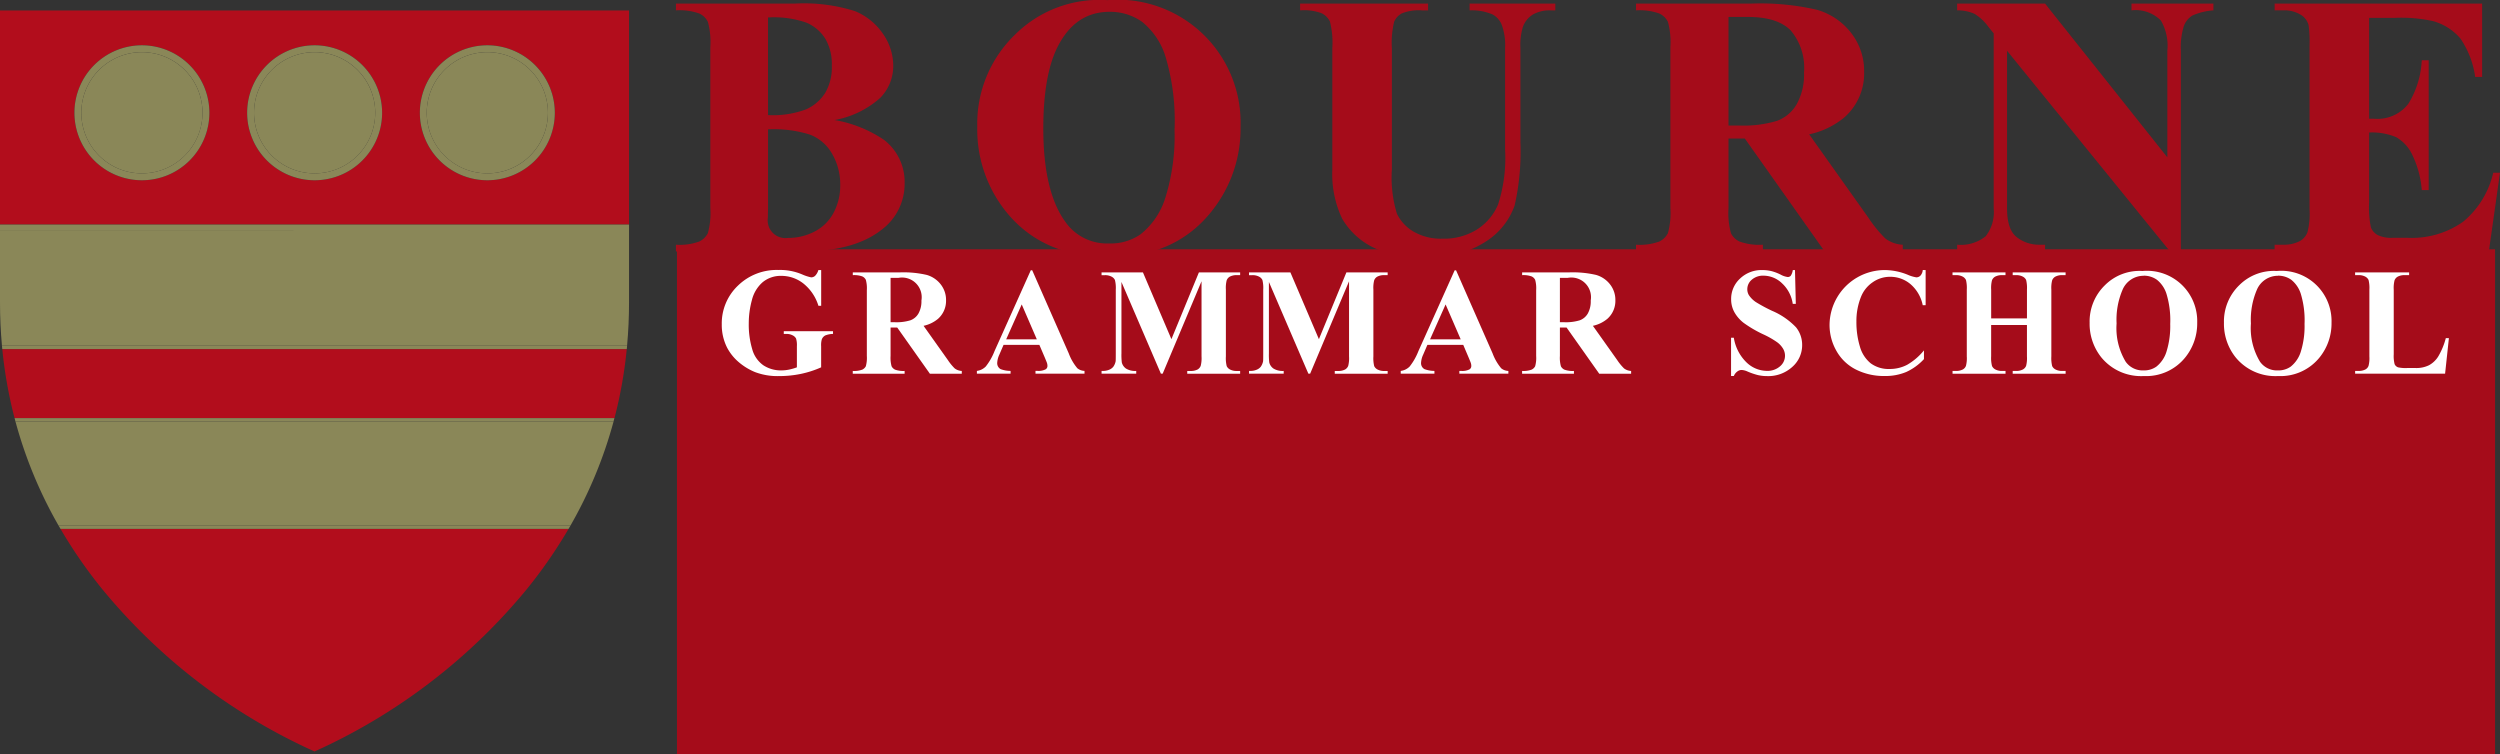
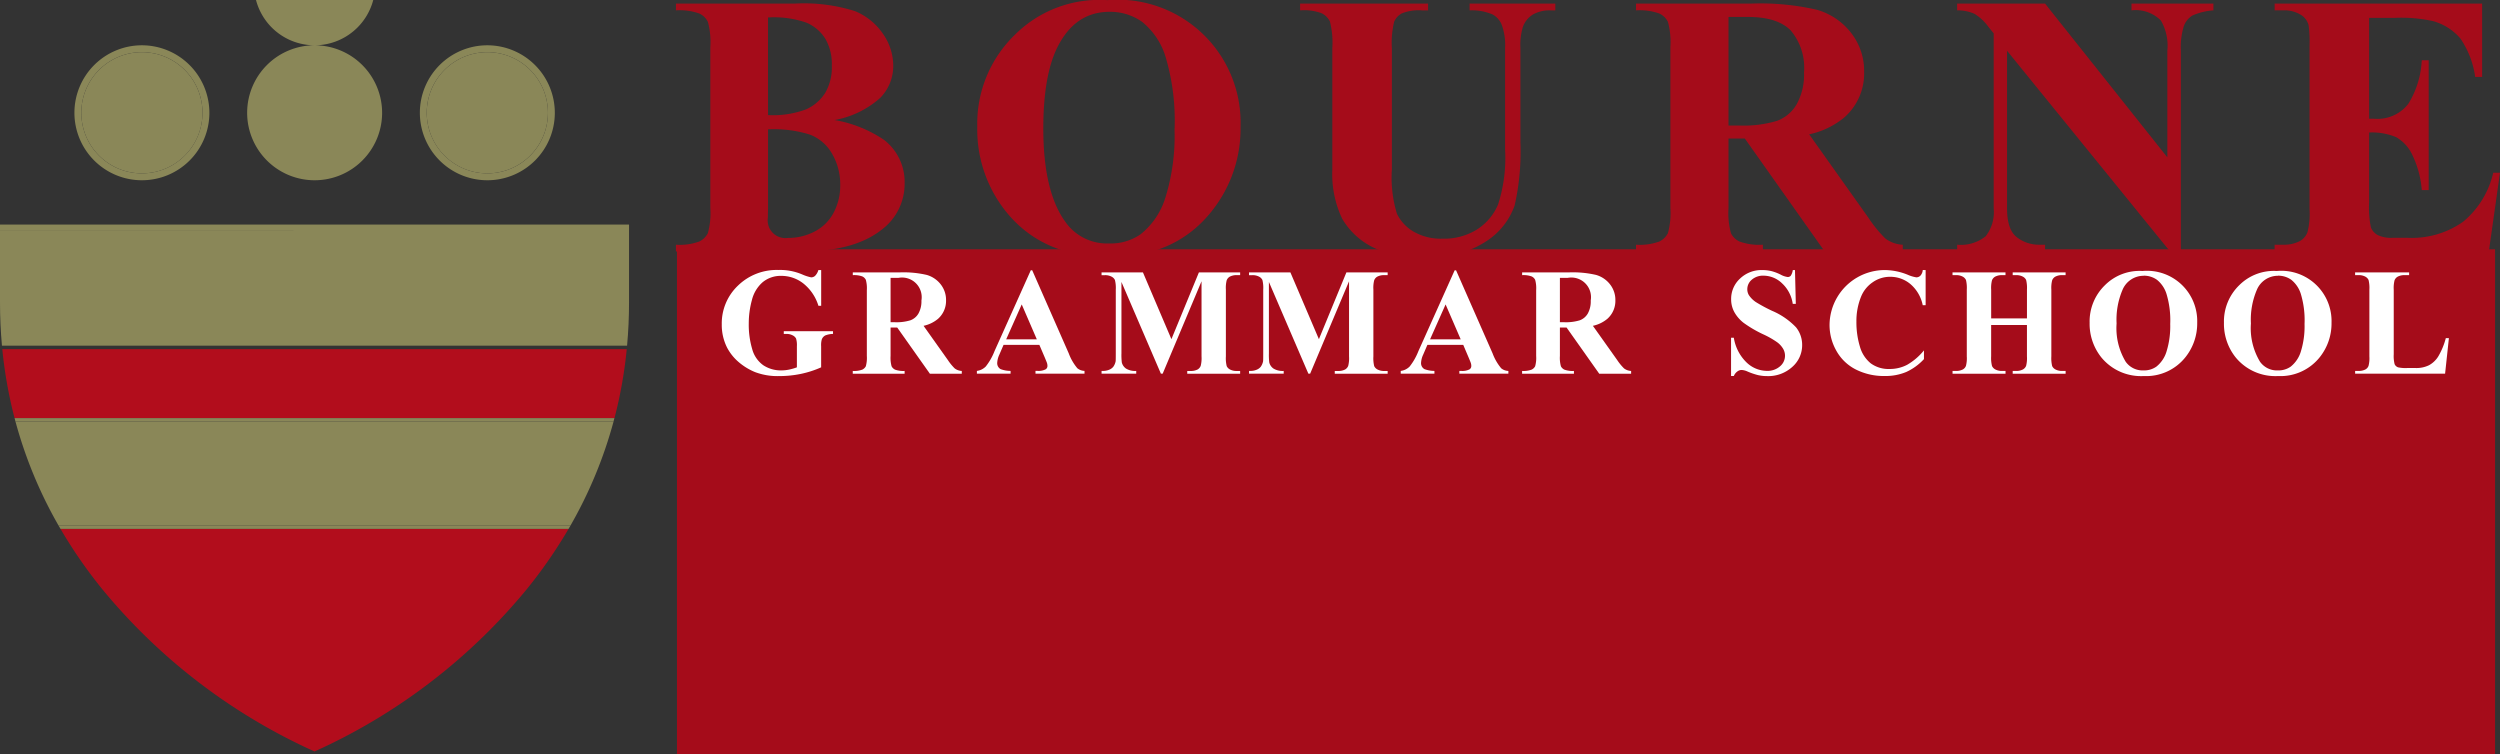
<svg xmlns="http://www.w3.org/2000/svg" viewBox="0 0 282.6 85.281" width="282.6" height="85.281">
  <rect x="0" y="0" width="282.6" height="85.281" fill="#333333" stroke="none" />
  <defs>
    <clipPath id="a">
      <path fill="none" d="M0 0h282.6v85.281H0z" />
    </clipPath>
  </defs>
  <g clip-path="url(#a)">
    <path fill="#a50c1a" d="M94.344 13.569a14.312 14.312 0 0 1 5.6 2.252 5.994 5.994 0 0 1 2.314 4.876 6.456 6.456 0 0 1-2.542 5.228q-3.12 2.5-9.071 2.5H76.408v-.763a6.432 6.432 0 0 0 2.635-.361 2.11 2.11 0 0 0 .973-.939 8.563 8.563 0 0 0 .279-2.852V5.325a8.67 8.67 0 0 0-.279-2.863 2.042 2.042 0 0 0-.981-.94 6.616 6.616 0 0 0-2.625-.351V.407h13.431a19.075 19.075 0 0 1 6.819.857 7.1 7.1 0 0 1 3.156 2.563 6.345 6.345 0 0 1 1.157 3.626 5.153 5.153 0 0 1-1.467 3.606 10.532 10.532 0 0 1-5.166 2.511m-7.522 1.054v8.988l-.021 1.033a2 2 0 0 0 2.252 2.252 6.448 6.448 0 0 0 3.048-.733 5.019 5.019 0 0 0 2.139-2.129 6.5 6.5 0 0 0 .744-3.11 6.868 6.868 0 0 0-.909-3.523 4.9 4.9 0 0 0-2.5-2.18 13.58 13.58 0 0 0-4.753-.6m0-1.612a10.655 10.655 0 0 0 4.329-.661 4.925 4.925 0 0 0 2.139-1.86 5.716 5.716 0 0 0 .744-3.058 5.722 5.722 0 0 0-.734-3.048 4.659 4.659 0 0 0-2.1-1.808 11.154 11.154 0 0 0-4.381-.6Z" />
    <path fill="#a50c1a" d="M125.168.014a13.9 13.9 0 0 1 15.064 14.3 14.946 14.946 0 0 1-3.12 9.381q-4.133 5.373-11.675 5.372-7.563 0-11.7-5.124a14.836 14.836 0 0 1-3.265-9.608 13.974 13.974 0 0 1 4.246-10.4 13.517 13.517 0 0 1 10.45-3.921m.248 1.322q-3.843 0-5.848 3.926-1.633 3.224-1.633 9.257 0 7.17 2.521 10.6a5.746 5.746 0 0 0 4.918 2.4 5.9 5.9 0 0 0 3.554-1.033 8.488 8.488 0 0 0 2.831-4.226 23.484 23.484 0 0 0 1.012-7.573 25.166 25.166 0 0 0-1.033-8.317 8.1 8.1 0 0 0-2.634-3.9 6.213 6.213 0 0 0-3.686-1.134" />
    <path fill="#a50c1a" d="M146.964.407h14.464v.765h-.723a5.063 5.063 0 0 0-2.242.341 1.941 1.941 0 0 0-.868.94 10.089 10.089 0 0 0-.258 3v13.716a13.96 13.96 0 0 0 .568 4.98 4.733 4.733 0 0 0 1.87 2.025 6.144 6.144 0 0 0 3.286.806 7.048 7.048 0 0 0 3.874-1.023 6.278 6.278 0 0 0 2.4-2.82 17.136 17.136 0 0 0 .8-6.261V5.449a6.622 6.622 0 0 0-.393-2.686 2.35 2.35 0 0 0-.992-1.116 5.876 5.876 0 0 0-2.627-.475V.407h9.691v.765h-.579a3.735 3.735 0 0 0-1.963.475 2.693 2.693 0 0 0-1.136 1.426 7.142 7.142 0 0 0-.268 2.376V16.09a27.636 27.636 0 0 1-.651 7.129 7.951 7.951 0 0 1-3.172 4.029 11.459 11.459 0 0 1-6.881 1.839 13.077 13.077 0 0 1-5.62-.971 8.255 8.255 0 0 1-3.822-3.389 11.739 11.739 0 0 1-1.116-5.558V5.449a9.717 9.717 0 0 0-.269-3.007 2.015 2.015 0 0 0-.93-.94 5.652 5.652 0 0 0-2.439-.331Z" />
    <path fill="#a50c1a" d="M195.391 15.656v7.852a8.658 8.658 0 0 0 .279 2.862 2.037 2.037 0 0 0 .981.94 6.6 6.6 0 0 0 2.624.351v.765h-14.34v-.764a6.43 6.43 0 0 0 2.634-.361 2.113 2.113 0 0 0 .971-.94 8.579 8.579 0 0 0 .279-2.852V5.325a8.69 8.69 0 0 0-.279-2.862 2.045 2.045 0 0 0-.982-.94 6.612 6.612 0 0 0-2.624-.351V.407h13.018a28.408 28.408 0 0 1 7.439.7 7.5 7.5 0 0 1 3.843 2.593 6.957 6.957 0 0 1 1.487 4.432 6.622 6.622 0 0 1-2.225 5.13 9.218 9.218 0 0 1-3.988 1.922l6.736 9.485a14.34 14.34 0 0 0 1.88 2.294 3.5 3.5 0 0 0 1.963.7v.765h-8.823l-9.03-12.77Zm0-13.741v12.274h1.177a13.168 13.168 0 0 0 4.3-.527 4.282 4.282 0 0 0 2.242-1.9 6.961 6.961 0 0 0 .817-3.585 6.536 6.536 0 0 0-1.5-4.732q-1.5-1.529-4.825-1.529Z" />
    <path fill="#a50c1a" d="m231.174.407 13.822 17.378V5.738a5.7 5.7 0 0 0-.723-3.41 4 4 0 0 0-3.327-1.157V.407h9.257v.765a7.063 7.063 0 0 0-2.387.589 2.37 2.37 0 0 0-.951 1.178 8.04 8.04 0 0 0-.341 2.8v23.328h-.7L226.876 5.738V23.55q0 2.417 1.106 3.265a4.045 4.045 0 0 0 2.531.847h.661v.765h-9.939v-.765a4.5 4.5 0 0 0 3.223-.95 4.446 4.446 0 0 0 .909-3.162V3.775l-.6-.744a5.445 5.445 0 0 0-1.571-1.469 4.735 4.735 0 0 0-1.963-.393V.407Z" />
    <path fill="#a50c1a" d="M267.805 2.019v11.406h.558a4.424 4.424 0 0 0 3.864-1.674 10.294 10.294 0 0 0 1.529-4.939h.785v14.672h-.785a10.979 10.979 0 0 0-1.044-3.922 4.5 4.5 0 0 0-1.849-2.056 7.029 7.029 0 0 0-3.058-.527v7.893a11.368 11.368 0 0 0 .2 2.831 1.7 1.7 0 0 0 .733.847 3.441 3.441 0 0 0 1.736.331h1.668a10.057 10.057 0 0 0 6.292-1.818 10.13 10.13 0 0 0 3.4-5.538h.764l-1.26 8.906h-24.216v-.769h.93a3.874 3.874 0 0 0 1.963-.434 1.885 1.885 0 0 0 .826-.992 8.521 8.521 0 0 0 .227-2.6V5.201a14.669 14.669 0 0 0-.1-2.335 1.977 1.977 0 0 0-.764-1.116 3.554 3.554 0 0 0-2.149-.579h-.93V.407h23.453v8.286h-.785a10.112 10.112 0 0 0-1.684-4.36 6.262 6.262 0 0 0-3.067-1.942 16.608 16.608 0 0 0-4.339-.372Z" />
    <path fill="#a50c1a" d="M76.525 28.18H282.04v57.101H76.525z" />
    <path fill="#8a8758" d="M0 34.181c0 1.677.077 3.306.221 4.89h70.664c.144-1.584.221-3.213.221-4.89v-8.178H0Z" />
    <path fill="#b20d1c" d="M1.647 47.264H69.46a50.38 50.38 0 0 0 1.388-7.8H.259a50.379 50.379 0 0 0 1.388 7.8" />
-     <path fill="#8a8758" d="M.258 39.46h70.594l.037-.389H.221l.037.389" />
    <path fill="#8a8758" d="M6.613 59.394h57.882a49.666 49.666 0 0 0 4.861-11.741H1.75a49.666 49.666 0 0 0 4.861 11.741" />
    <path fill="#8a8758" d="M1.751 47.653h67.6c.035-.13.07-.259.1-.389H1.647c.034.13.069.26.1.389" />
    <path fill="#b20d1c" d="M11.584 66.631a66.37 66.37 0 0 0 23.97 18.315 66.37 66.37 0 0 0 23.97-18.315 54.342 54.342 0 0 0 4.745-6.848H6.839a54.344 54.344 0 0 0 4.745 6.848" />
    <path fill="#8a8758" d="M6.839 59.783h57.429c.076-.13.152-.258.227-.389H6.612c.075.131.151.259.227.389" />
-     <path fill="#b20d1c" d="M71.107 1.184H0v24.2h71.107ZM16.041 20.377a7.628 7.628 0 1 1 7.628-7.628 7.637 7.637 0 0 1-7.628 7.628m19.524 0a7.628 7.628 0 1 1 7.628-7.628 7.637 7.637 0 0 1-7.628 7.628m19.524 0a7.628 7.628 0 1 1 7.628-7.628 7.636 7.636 0 0 1-7.628 7.628" />
    <path fill="#8a8758" d="M0 25.385h71.107v.618H0z" />
    <path fill="#8a8758" d="M16.042 5.899a6.85 6.85 0 1 0 6.85 6.85 6.858 6.858 0 0 0-6.85-6.85" />
    <path fill="#8a8758" d="M16.041 5.12a7.628 7.628 0 1 0 7.628 7.628 7.637 7.637 0 0 0-7.628-7.628m0 14.478a6.85 6.85 0 1 1 6.85-6.85 6.858 6.858 0 0 1-6.85 6.85" />
-     <path fill="#8a8758" d="M35.566 5.899a6.85 6.85 0 1 0 6.85 6.85 6.858 6.858 0 0 0-6.85-6.85" />
-     <path fill="#8a8758" d="M35.566 5.12a7.628 7.628 0 1 0 7.628 7.628 7.637 7.637 0 0 0-7.628-7.628m0 14.478a6.85 6.85 0 1 1 6.85-6.85 6.858 6.858 0 0 1-6.85 6.85" />
+     <path fill="#8a8758" d="M35.566 5.12a7.628 7.628 0 1 0 7.628 7.628 7.637 7.637 0 0 0-7.628-7.628a6.85 6.85 0 1 1 6.85-6.85 6.858 6.858 0 0 1-6.85 6.85" />
    <path fill="#8a8758" d="M61.94 12.749a6.85 6.85 0 1 0-6.85 6.85 6.858 6.858 0 0 0 6.85-6.85" />
    <path fill="#8a8758" d="M55.089 5.12a7.628 7.628 0 1 0 7.628 7.628 7.637 7.637 0 0 0-7.628-7.628m-6.85 7.628a6.85 6.85 0 1 1 6.85 6.85 6.858 6.858 0 0 1-6.85-6.85" />
    <path fill="#fff" d="M92.826 30.527v4.037h-.312a5.148 5.148 0 0 0-1.7-2.517 4 4 0 0 0-2.474-.862 3.194 3.194 0 0 0-2.137.722 3.913 3.913 0 0 0-1.208 2.015 9.969 9.969 0 0 0-.355 2.652 9.691 9.691 0 0 0 .389 2.889 3.281 3.281 0 0 0 1.254 1.824 3.6 3.6 0 0 0 2.057.583 4.239 4.239 0 0 0 .849-.089 6.068 6.068 0 0 0 .891-.258v-2.381a2.541 2.541 0 0 0-.093-.874.86.86 0 0 0-.384-.359 1.443 1.443 0 0 0-.705-.161h-.3v-.312h5.566v.312a2.431 2.431 0 0 0-.882.173.864.864 0 0 0-.384.435 2.394 2.394 0 0 0-.076.786v2.382a11.292 11.292 0 0 1-2.285.739 11.946 11.946 0 0 1-2.462.249 7.15 7.15 0 0 1-2.707-.444 6.765 6.765 0 0 1-1.9-1.166 5.5 5.5 0 0 1-1.288-1.626 5.686 5.686 0 0 1-.591-2.61 5.882 5.882 0 0 1 1.816-4.366 6.257 6.257 0 0 1 4.569-1.782 6.354 6.354 0 0 1 2.741.519 5 5 0 0 0 .984.317.664.664 0 0 0 .439-.173 1.542 1.542 0 0 0 .372-.655Z" />
    <path fill="#fff" d="M100.671 37.023v3.21a3.546 3.546 0 0 0 .114 1.17.835.835 0 0 0 .4.384 2.7 2.7 0 0 0 1.073.144v.312h-5.862v-.312a2.632 2.632 0 0 0 1.077-.148.864.864 0 0 0 .4-.384 3.5 3.5 0 0 0 .114-1.165V32.8a3.55 3.55 0 0 0-.114-1.17.839.839 0 0 0-.4-.384 2.712 2.712 0 0 0-1.073-.143v-.312h5.321a11.636 11.636 0 0 1 3.041.287 3.065 3.065 0 0 1 1.571 1.06 2.843 2.843 0 0 1 .608 1.811 2.706 2.706 0 0 1-.912 2.095 3.771 3.771 0 0 1-1.63.786l2.753 3.877a5.873 5.873 0 0 0 .768.938 1.436 1.436 0 0 0 .8.287v.312h-3.607l-3.691-5.22Zm0-5.616v5.017h.481a5.38 5.38 0 0 0 1.757-.216 1.749 1.749 0 0 0 .917-.777 2.843 2.843 0 0 0 .333-1.465 2.224 2.224 0 0 0-2.584-2.559Z" />
    <path fill="#fff" d="M117.489 38.982h-4.046l-.481 1.115a2.475 2.475 0 0 0-.237.921.766.766 0 0 0 .388.71 3.276 3.276 0 0 0 1.123.2v.312h-3.809v-.312a1.706 1.706 0 0 0 1.014-.511 6.788 6.788 0 0 0 .98-1.727l4.1-9.139h.16l4.13 9.392a5.716 5.716 0 0 0 .971 1.681 1.327 1.327 0 0 0 .811.3v.312h-5.541v-.312h.228a1.735 1.735 0 0 0 .937-.186.451.451 0 0 0 .186-.388 1.035 1.035 0 0 0-.051-.313c-.012-.051-.1-.262-.254-.633Zm-.287-.625-1.706-3.944-1.757 3.944Z" />
    <path fill="#fff" d="m132.416 38.34 3.108-7.55h4.662v.312h-.371a1.605 1.605 0 0 0-.811.177.827.827 0 0 0-.337.4 3.417 3.417 0 0 0-.093 1.056v7.551a3.745 3.745 0 0 0 .093 1.1.838.838 0 0 0 .38.384 1.541 1.541 0 0 0 .768.165h.371v.312h-5.979v-.312h.372a1.6 1.6 0 0 0 .811-.177.825.825 0 0 0 .338-.405 3.48 3.48 0 0 0 .093-1.064v-8.494l-4.393 10.447h-.2l-4.46-10.371v8.066a7.162 7.162 0 0 0 .042 1.039 1.2 1.2 0 0 0 .477.688 1.984 1.984 0 0 0 1.153.266v.312h-3.919v-.312h.118a1.785 1.785 0 0 0 .71-.123 1.139 1.139 0 0 0 .5-.351 1.613 1.613 0 0 0 .262-.616q.017-.093.017-.862v-7.246a3.659 3.659 0 0 0-.097-1.081.848.848 0 0 0-.38-.38 1.542 1.542 0 0 0-.768-.165h-.363v-.312h4.679Z" />
    <path fill="#fff" d="m149.089 38.34 3.108-7.55h4.663v.312h-.371a1.6 1.6 0 0 0-.811.177.825.825 0 0 0-.338.4 3.437 3.437 0 0 0-.093 1.056v7.551a3.768 3.768 0 0 0 .093 1.1.845.845 0 0 0 .38.384 1.542 1.542 0 0 0 .769.165h.372v.312h-5.979v-.312h.372a1.6 1.6 0 0 0 .811-.177.823.823 0 0 0 .338-.405 3.488 3.488 0 0 0 .093-1.064v-8.494l-4.397 10.447h-.2l-4.462-10.371v8.066a7.078 7.078 0 0 0 .042 1.039 1.2 1.2 0 0 0 .477.688 1.985 1.985 0 0 0 1.153.266v.312h-3.92v-.312h.119a1.784 1.784 0 0 0 .709-.123 1.135 1.135 0 0 0 .5-.351 1.612 1.612 0 0 0 .262-.616q.017-.093.017-.862v-7.246a3.671 3.671 0 0 0-.094-1.081.848.848 0 0 0-.38-.38 1.542 1.542 0 0 0-.768-.165h-.365v-.312h4.679Z" />
    <path fill="#fff" d="M165.404 38.982h-4.05l-.481 1.115a2.468 2.468 0 0 0-.237.921.765.765 0 0 0 .389.71 3.275 3.275 0 0 0 1.123.2v.312h-3.809v-.312a1.705 1.705 0 0 0 1.015-.505 6.781 6.781 0 0 0 .98-1.727l4.1-9.139h.16l4.131 9.392a5.7 5.7 0 0 0 .971 1.681 1.326 1.326 0 0 0 .811.3v.312h-5.543v-.312h.228a1.734 1.734 0 0 0 .937-.186.45.45 0 0 0 .186-.388 1.035 1.035 0 0 0-.051-.313q-.017-.076-.253-.633Zm-.287-.625-1.706-3.944-1.757 3.944Z" />
    <path fill="#fff" d="M176.331 37.023v3.21a3.546 3.546 0 0 0 .114 1.17.835.835 0 0 0 .4.384 2.7 2.7 0 0 0 1.073.144v.312h-5.861v-.312a2.63 2.63 0 0 0 1.077-.148.864.864 0 0 0 .4-.384 3.5 3.5 0 0 0 .114-1.165V32.8a3.547 3.547 0 0 0-.114-1.17.837.837 0 0 0-.4-.384 2.711 2.711 0 0 0-1.072-.143v-.312h5.32a11.639 11.639 0 0 1 3.041.287 3.068 3.068 0 0 1 1.571 1.06 2.843 2.843 0 0 1 .608 1.811 2.706 2.706 0 0 1-.912 2.095 3.774 3.774 0 0 1-1.63.786l2.753 3.877a5.838 5.838 0 0 0 .769.938 1.433 1.433 0 0 0 .8.287v.312h-3.606l-3.691-5.22Zm0-5.616v5.017h.486a5.384 5.384 0 0 0 1.757-.216 1.75 1.75 0 0 0 .916-.777 2.842 2.842 0 0 0 .327-1.465 2.224 2.224 0 0 0-2.585-2.559Z" />
    <path fill="#fff" d="m202.905 30.528.093 3.818h-.346a3.911 3.911 0 0 0-1.2-2.31 3.026 3.026 0 0 0-2.073-.874 1.94 1.94 0 0 0-1.364.461 1.4 1.4 0 0 0-.5 1.06 1.287 1.287 0 0 0 .177.675 2.876 2.876 0 0 0 .786.786 17.791 17.791 0 0 0 1.833.988 8.141 8.141 0 0 1 2.711 1.866 3.156 3.156 0 0 1 .693 2.01 3.25 3.25 0 0 1-1.119 2.471 4.023 4.023 0 0 1-2.842 1.035 4.589 4.589 0 0 1-1.022-.11 7.734 7.734 0 0 1-1.208-.414 1.83 1.83 0 0 0-.667-.169.828.828 0 0 0-.465.169 1.179 1.179 0 0 0-.4.516h-.313V38.18h.313a4.957 4.957 0 0 0 1.431 2.783 3.351 3.351 0 0 0 2.285.959 2.143 2.143 0 0 0 1.508-.515 1.553 1.553 0 0 0 .346-1.985 2.5 2.5 0 0 0-.655-.722 9.864 9.864 0 0 0-1.554-.891 13.427 13.427 0 0 1-2.246-1.309 4.013 4.013 0 0 1-1.051-1.208 2.994 2.994 0 0 1-.368-1.47 3.11 3.11 0 0 1 1.005-2.331 3.516 3.516 0 0 1 2.534-.963 4.3 4.3 0 0 1 1.081.135 5.394 5.394 0 0 1 .967.375 2.276 2.276 0 0 0 .8.275.451.451 0 0 0 .346-.135 1.557 1.557 0 0 0 .237-.651Z" />
    <path fill="#fff" d="M217.674 30.528v3.97h-.33a4.23 4.23 0 0 0-1.385-2.381 3.533 3.533 0 0 0-2.3-.828 3.394 3.394 0 0 0-1.968.617 3.6 3.6 0 0 0-1.309 1.613 7.3 7.3 0 0 0-.533 2.838 9.488 9.488 0 0 0 .389 2.8 3.726 3.726 0 0 0 1.22 1.906 3.388 3.388 0 0 0 2.145.646 4.187 4.187 0 0 0 1.981-.473 6.839 6.839 0 0 0 1.9-1.63v.988a6.261 6.261 0 0 1-2.006 1.457 6.093 6.093 0 0 1-2.437.452 7 7 0 0 1-3.256-.735 5.194 5.194 0 0 1-2.2-2.111 5.9 5.9 0 0 1-.773-2.931 6.251 6.251 0 0 1 3.171-5.388 6.27 6.27 0 0 1 3.1-.811 7.026 7.026 0 0 1 2.551.524 3.915 3.915 0 0 0 .988.3.641.641 0 0 0 .469-.2 1.078 1.078 0 0 0 .258-.63Z" />
    <path fill="#fff" d="M225.08 36.735v3.547a3.613 3.613 0 0 0 .1 1.1.869.869 0 0 0 .38.384 1.518 1.518 0 0 0 .764.165h.381v.312h-5.99v-.312h.38a1.583 1.583 0 0 0 .8-.177.772.772 0 0 0 .338-.405 3.478 3.478 0 0 0 .093-1.064v-7.534a3.766 3.766 0 0 0-.093-1.1.847.847 0 0 0-.376-.384 1.52 1.52 0 0 0-.764-.165h-.38v-.313h5.989v.313h-.381a1.584 1.584 0 0 0-.8.177.809.809 0 0 0-.346.405 3.487 3.487 0 0 0-.093 1.064v3.243h4.045v-3.24a3.778 3.778 0 0 0-.093-1.1.843.843 0 0 0-.38-.384 1.545 1.545 0 0 0-.769-.165h-.37v-.313h5.98v.313h-.372a1.555 1.555 0 0 0-.8.177.809.809 0 0 0-.346.405 3.484 3.484 0 0 0-.093 1.064v7.534a3.766 3.766 0 0 0 .093 1.1.84.84 0 0 0 .38.384 1.544 1.544 0 0 0 .769.165h.372v.312h-5.983v-.312h.372a1.554 1.554 0 0 0 .8-.177.807.807 0 0 0 .346-.405 3.489 3.489 0 0 0 .093-1.064v-3.55Z" />
    <path fill="#fff" d="M242.215 30.629a5.683 5.683 0 0 1 6.157 5.844 6.107 6.107 0 0 1-1.275 3.835 5.669 5.669 0 0 1-4.772 2.2 5.791 5.791 0 0 1-4.78-2.095 6.063 6.063 0 0 1-1.334-3.927 5.711 5.711 0 0 1 1.736-4.252 5.524 5.524 0 0 1 4.269-1.6m.1.54a2.582 2.582 0 0 0-2.39 1.6 8.579 8.579 0 0 0-.667 3.784 7.346 7.346 0 0 0 1.03 4.333 2.349 2.349 0 0 0 2.01.98 2.409 2.409 0 0 0 1.452-.423 3.468 3.468 0 0 0 1.157-1.727 9.6 9.6 0 0 0 .414-3.1 10.292 10.292 0 0 0-.423-3.4 3.309 3.309 0 0 0-1.077-1.592 2.538 2.538 0 0 0-1.508-.465" />
    <path fill="#fff" d="M257.399 30.629a5.683 5.683 0 0 1 6.157 5.844 6.107 6.107 0 0 1-1.275 3.835 5.669 5.669 0 0 1-4.772 2.2 5.791 5.791 0 0 1-4.78-2.095 6.064 6.064 0 0 1-1.334-3.927 5.71 5.71 0 0 1 1.736-4.252 5.524 5.524 0 0 1 4.269-1.6m.1.54a2.582 2.582 0 0 0-2.39 1.6 8.578 8.578 0 0 0-.667 3.784 7.346 7.346 0 0 0 1.03 4.333 2.349 2.349 0 0 0 2.01.98 2.409 2.409 0 0 0 1.452-.423 3.467 3.467 0 0 0 1.157-1.727 9.594 9.594 0 0 0 .414-3.1 10.3 10.3 0 0 0-.422-3.4 3.31 3.31 0 0 0-1.077-1.592 2.538 2.538 0 0 0-1.508-.465" />
    <path fill="#fff" d="m276.824 38.222-.431 4.02h-10.169v-.312h.38a1.585 1.585 0 0 0 .8-.177.769.769 0 0 0 .338-.405 3.479 3.479 0 0 0 .093-1.064v-7.533a3.771 3.771 0 0 0-.093-1.1.844.844 0 0 0-.376-.384 1.519 1.519 0 0 0-.765-.165h-.38v-.313h6.106v.313h-.5a1.589 1.589 0 0 0-.8.177.81.81 0 0 0-.346.405 3.484 3.484 0 0 0-.093 1.064v7.3a3.7 3.7 0 0 0 .1 1.119.674.674 0 0 0 .4.359 4.024 4.024 0 0 0 1.022.076h.954a3.233 3.233 0 0 0 1.52-.321 2.83 2.83 0 0 0 1.051-1.013 8.168 8.168 0 0 0 .84-2.044Z" />
  </g>
</svg>